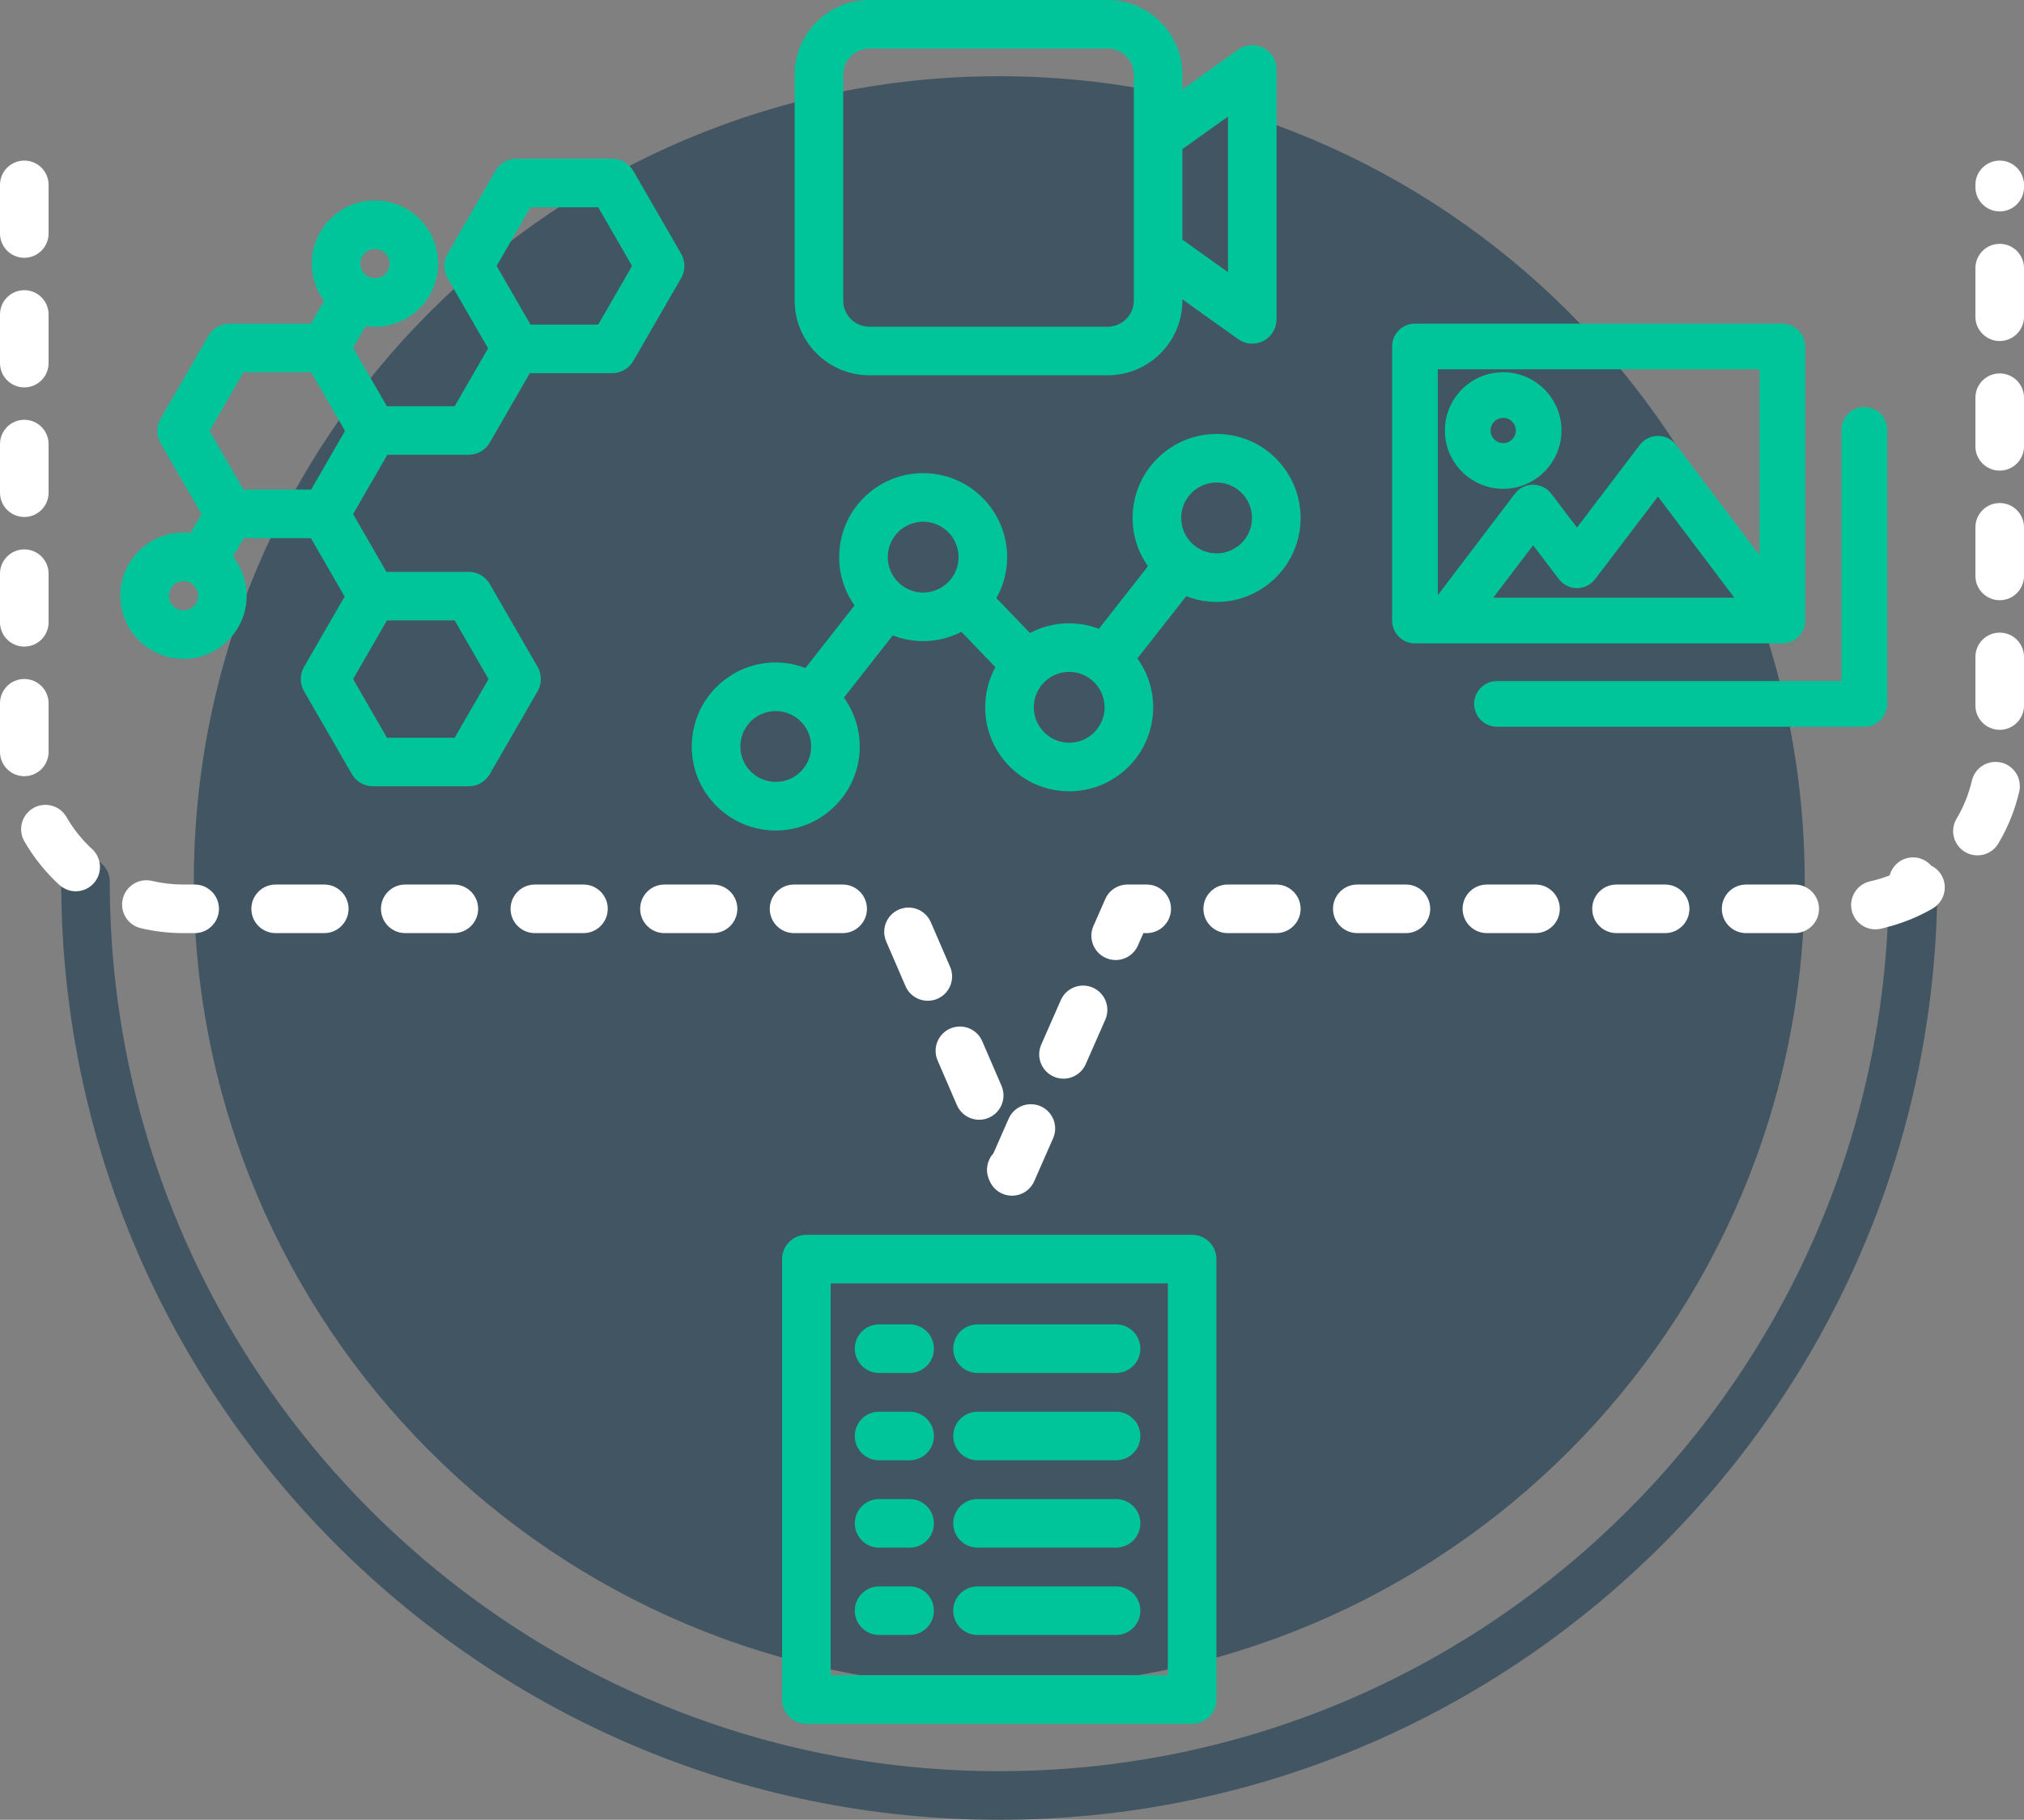
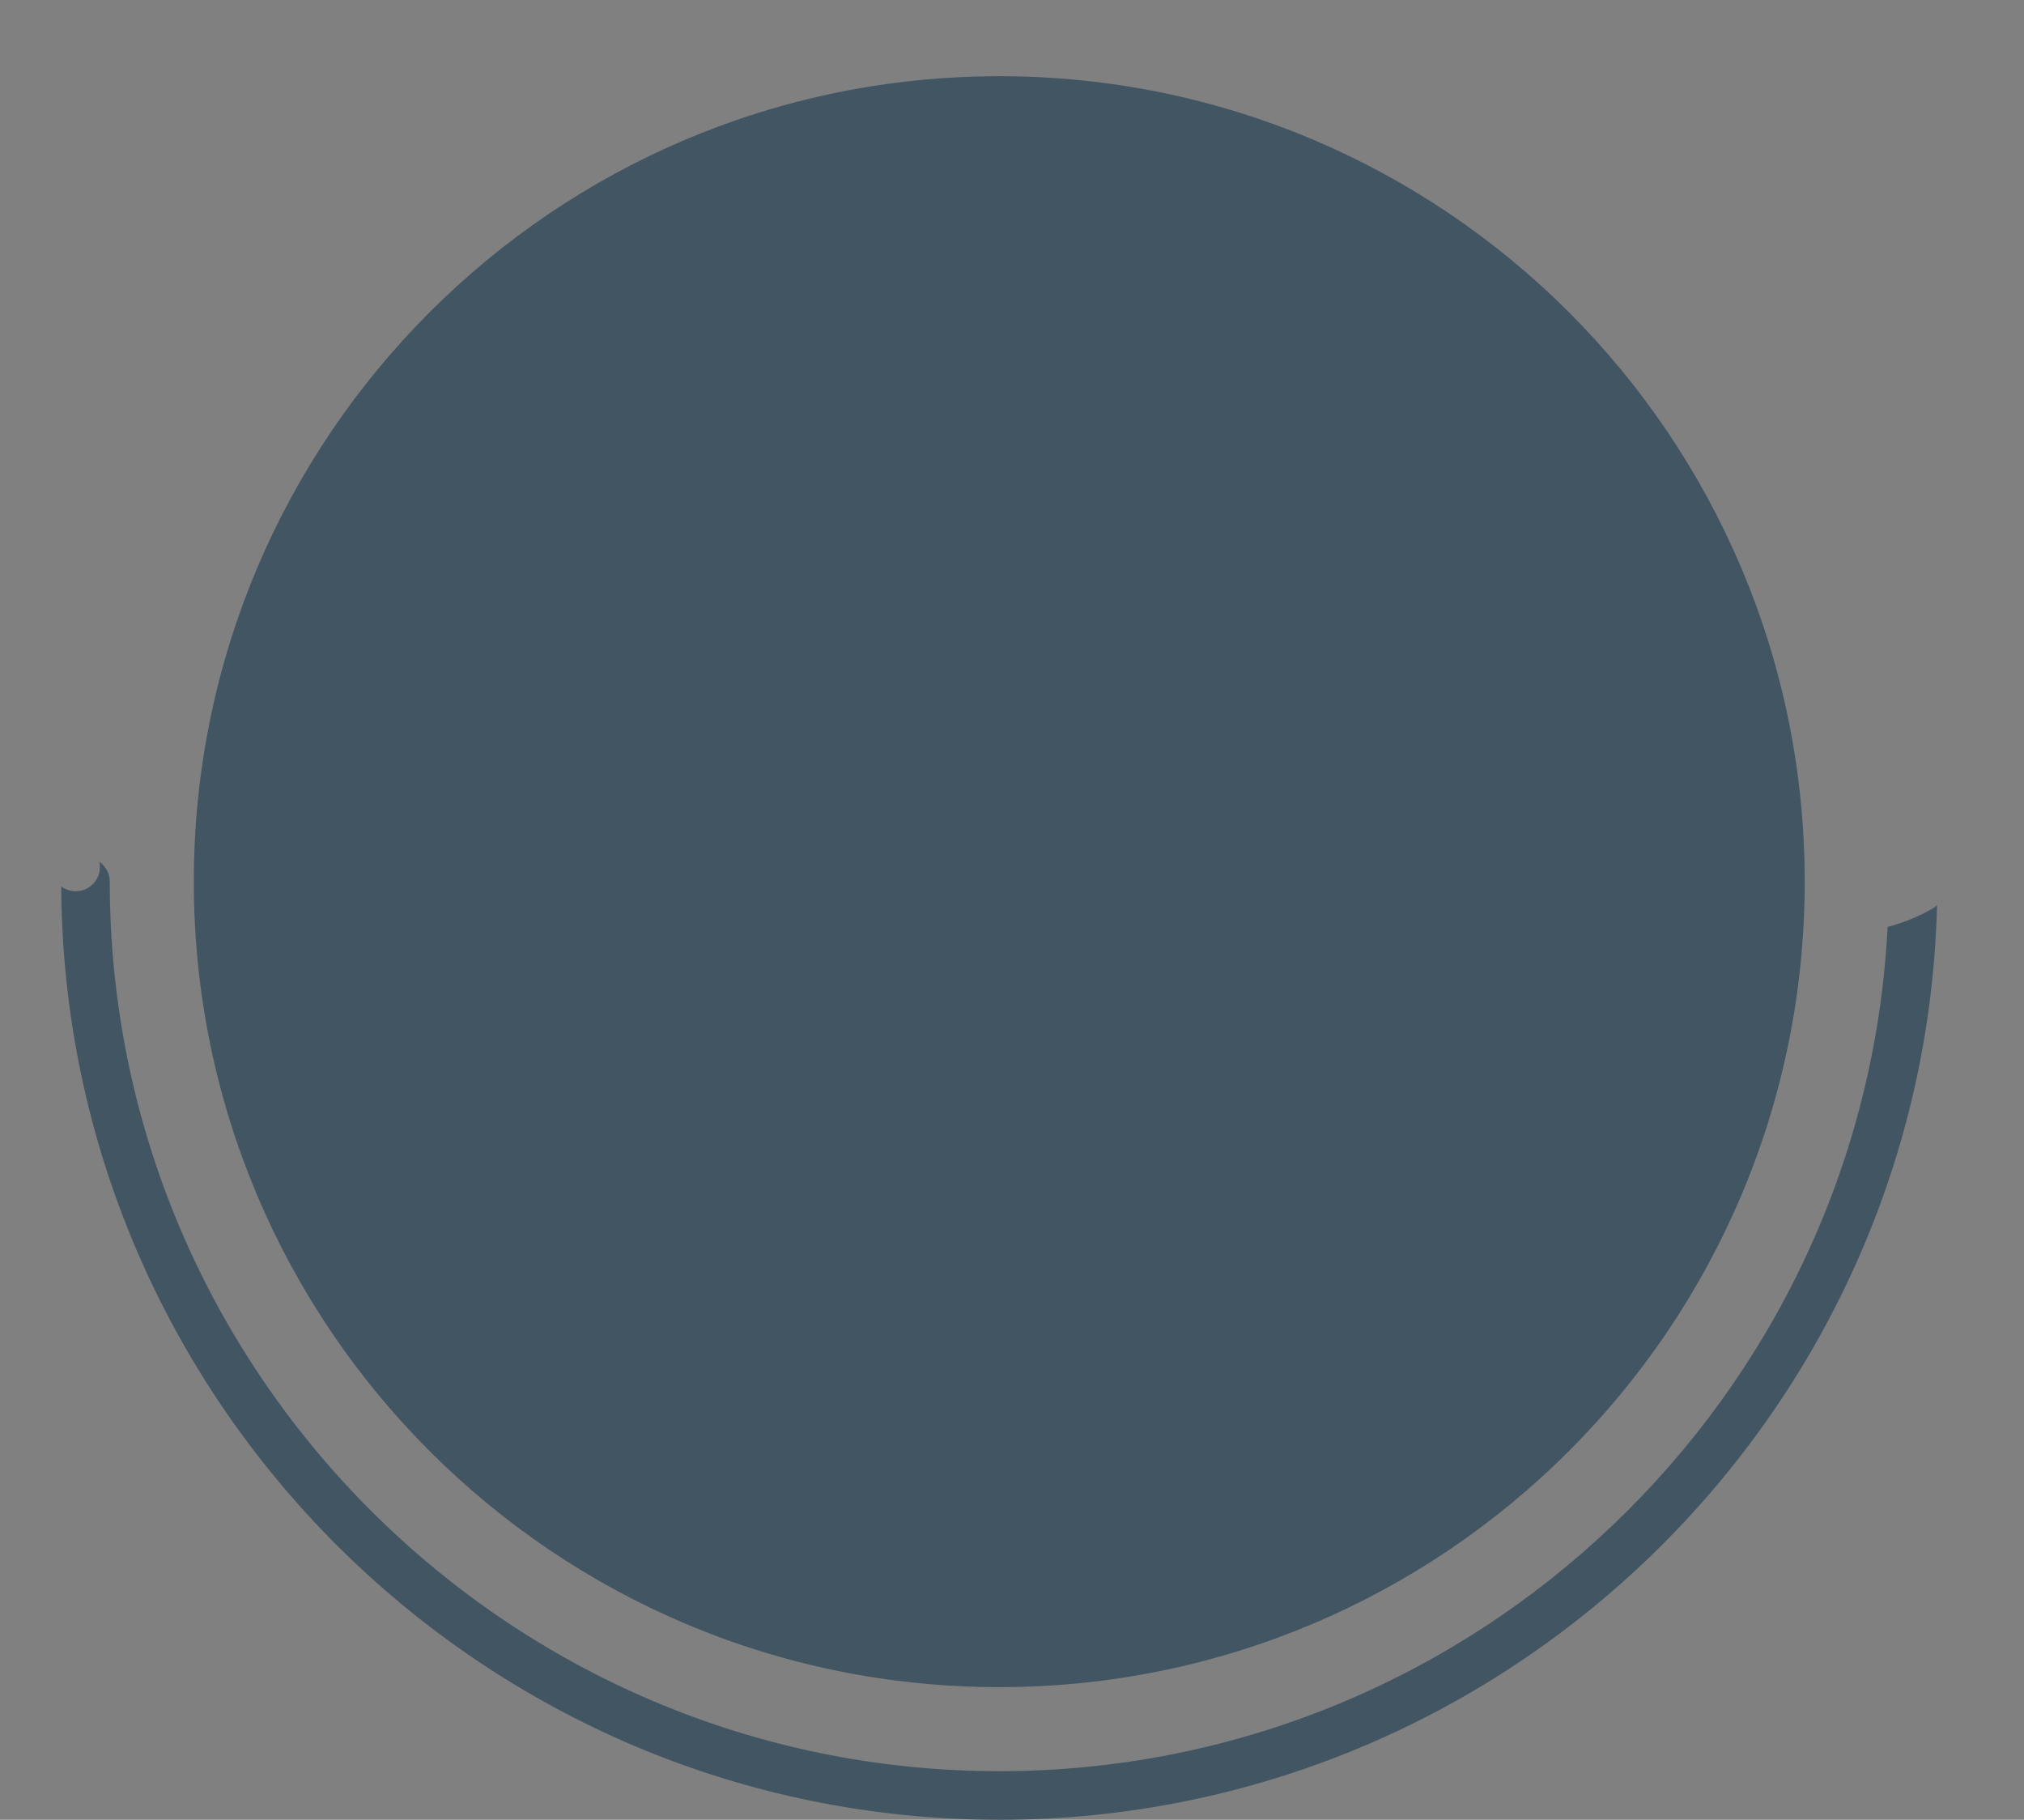
<svg xmlns="http://www.w3.org/2000/svg" width="442.721px" height="398.046px" viewBox="0 0 442.721 398.046" version="1.1">
  <rect x="0" y="0" width="442.721" height="398.046" fill="#808080" stroke="none" />
  <title>Illustration/Carousel Open Access_Rev</title>
  <g id="Resources-for-Researchers" stroke="none" stroke-width="1" fill="none" fill-rule="evenodd">
    <g id="1.1.2-F1000-Desktop-1440-–-RoR-–-Open-Research-–-Open-Data" transform="translate(-733, -1067)">
      <g id="4-WHAT-IS-Copy" transform="translate(166, 1009)">
        <g id="Illustration/Carousel-Open-Access_Rev" transform="translate(567, 58)">
          <path d="M422.752,198.708 C419.656,200.506 416.339,201.846 412.889,202.755 C407.715,305.455 322.536,387.417 218.574,387.417 C111.291,387.417 24.011,300.135 24.011,192.852 C24.011,191.05 23.109,189.463 21.738,188.503 C22.09,190.134 21.681,191.904 20.468,193.227 C19.418,194.367 17.986,194.944 16.551,194.944 C15.44,194.944 14.335,194.577 13.395,193.876 C13.95,306.55 105.772,398.046 218.574,398.046 C330,398.046 420.964,308.77 423.702,197.991 C423.417,198.258 423.105,198.504 422.752,198.708 M218.574,369.033 C315.877,369.033 394.755,290.154 394.755,192.85 C394.755,95.548 315.877,16.669 218.574,16.669 C121.272,16.669 42.393,95.548 42.393,192.85 C42.393,290.154 121.272,369.033 218.574,369.033" id="Fill-1" fill="#425563" />
-           <path d="M413.404,191.259 C414.082,189.105 416.075,187.536 418.454,187.536 C420.033,187.536 421.436,188.24 422.409,189.333 C423.327,189.778 424.128,190.492 424.679,191.442 C425.949,193.627 425.477,196.338 423.702,197.991 C423.416,198.258 423.105,198.502 422.753,198.708 C419.655,200.505 416.339,201.846 412.889,202.755 C412.385,202.887 411.885,203.038 411.375,203.152 C410.988,203.238 410.6,203.28 410.219,203.28 C407.781,203.28 405.585,201.594 405.035,199.114 C404.399,196.249 406.206,193.41 409.073,192.775 C410.529,192.451 411.956,192.018 413.34,191.476 Z M325.241,193.475 C322.305,193.475 319.926,195.854 319.926,198.79 C319.926,201.725 322.305,204.104 325.241,204.104 L335.871,204.104 C338.807,204.104 341.186,201.725 341.186,198.79 C341.186,195.854 338.807,193.475 335.871,193.475 L325.241,193.475 Z M353.59,193.475 C350.654,193.475 348.275,195.854 348.275,198.79 C348.275,201.725 350.654,204.104 353.59,204.104 L364.22,204.104 C367.156,204.104 369.535,201.725 369.535,198.79 C369.535,195.854 367.156,193.475 364.22,193.475 L353.59,193.475 Z M296.893,204.104 L307.524,204.104 C310.459,204.104 312.838,201.725 312.838,198.79 C312.838,195.854 310.459,193.475 307.524,193.475 L296.893,193.475 C293.958,193.475 291.579,195.854 291.579,198.79 C291.579,201.725 293.958,204.104 296.893,204.104 M381.938,193.475 C379.002,193.475 376.623,195.854 376.623,198.79 C376.623,201.725 379.002,204.104 381.938,204.104 L392.568,204.104 C395.503,204.104 397.882,201.725 397.882,198.79 C397.882,195.854 395.503,193.475 392.568,193.475 L381.938,193.475 Z M227.63,241.977 C230.316,243.159 231.536,246.294 230.353,248.982 L226.226,258.363 C225.378,260.293 223.469,261.538 221.361,261.538 L221.341,261.538 C219.225,261.531 217.317,260.269 216.48,258.327 L216.33,257.977 C215.475,255.996 215.921,253.782 217.287,252.286 L220.625,244.701 C221.806,242.013 224.946,240.796 227.63,241.977 Z M214.847,227.742 L219.064,237.501 C220.228,240.197 218.986,243.324 216.292,244.488 C215.605,244.784 214.889,244.925 214.187,244.925 C212.129,244.925 210.172,243.725 209.305,241.716 L205.088,231.959 C203.924,229.263 205.165,226.136 207.86,224.97 C210.557,223.811 213.685,225.047 214.847,227.742 Z M239.045,216.03 C241.733,217.212 242.951,220.347 241.769,223.035 L237.488,232.764 C236.612,234.755 234.664,235.94 232.621,235.94 C231.905,235.94 231.179,235.794 230.483,235.488 C227.795,234.306 226.576,231.169 227.759,228.483 L232.04,218.754 C233.224,216.067 236.362,214.85 239.045,216.03 Z M203.604,201.719 L207.821,211.478 C208.985,214.174 207.743,217.301 205.049,218.465 C204.362,218.761 203.646,218.902 202.944,218.902 C200.886,218.902 198.929,217.702 198.062,215.693 L193.845,205.936 C192.681,203.24 193.923,200.113 196.617,198.947 C199.313,197.785 202.44,199.025 203.604,201.719 Z M250.828,193.475 C253.763,193.475 256.142,195.854 256.142,198.79 C256.142,201.725 253.763,204.104 250.828,204.104 L250.097,204.104 L248.903,206.816 C248.027,208.807 246.079,209.992 244.036,209.992 C243.32,209.992 242.594,209.846 241.898,209.54 C239.212,208.358 237.992,205.222 239.174,202.535 L241.763,196.649 C242.612,194.72 244.52,193.475 246.628,193.475 Z M5.314,56.386 C8.25,56.386 10.629,54.007 10.629,51.072 L10.629,40.441 C10.629,37.506 8.25,35.127 5.314,35.127 C2.379,35.127 1.36424205e-12,37.506 1.36424205e-12,40.441 L1.36424205e-12,51.072 C1.36424205e-12,54.007 2.379,56.386 5.314,56.386 M184.318,204.104 C187.254,204.104 189.633,201.725 189.633,198.79 C189.633,195.854 187.254,193.475 184.318,193.475 L173.688,193.475 C170.752,193.475 168.373,195.854 168.373,198.79 C168.373,201.725 170.752,204.104 173.688,204.104 L184.318,204.104 Z M60.296,193.475 C57.36,193.475 54.981,195.854 54.981,198.79 C54.981,201.725 57.36,204.104 60.296,204.104 L70.926,204.104 C73.862,204.104 76.241,201.725 76.241,198.79 C76.241,195.854 73.862,193.475 70.926,193.475 L60.296,193.475 Z M40.068,193.475 C37.761,193.474 35.466,193.207 33.247,192.682 C30.39,192.013 27.526,193.772 26.85,196.63 C26.175,199.486 27.942,202.349 30.798,203.026 C33.817,203.74 36.933,204.103 40.065,204.104 L42.579,204.104 C45.514,204.104 47.893,201.725 47.893,198.79 C47.893,195.854 45.514,193.475 42.579,193.475 L40.068,193.475 Z M116.993,193.475 C114.057,193.475 111.678,195.854 111.678,198.79 C111.678,201.725 114.057,204.104 116.993,204.104 L127.623,204.104 C130.559,204.104 132.938,201.725 132.938,198.79 C132.938,195.854 130.559,193.475 127.623,193.475 L116.993,193.475 Z M88.644,193.475 C85.708,193.475 83.329,195.854 83.329,198.79 C83.329,201.725 85.708,204.104 88.644,204.104 L99.276,204.104 C102.211,204.104 104.59,201.725 104.59,198.79 C104.59,195.854 102.211,193.475 99.276,193.475 L88.644,193.475 Z M279.176,204.104 C282.111,204.104 284.49,201.725 284.49,198.79 C284.49,195.854 282.111,193.475 279.176,193.475 L268.545,193.475 C265.61,193.475 263.231,195.854 263.231,198.79 C263.231,201.725 265.61,204.104 268.545,204.104 L279.176,204.104 Z M437.407,138.378 C434.471,138.378 432.092,140.757 432.092,143.692 L432.092,154.323 C432.092,157.258 434.471,159.637 437.407,159.637 C440.342,159.637 442.721,157.258 442.721,154.323 L442.721,143.692 C442.721,140.757 440.342,138.378 437.407,138.378 M437.407,81.681 C434.471,81.681 432.092,84.06 432.092,86.996 L432.092,97.626 C432.092,100.562 434.471,102.941 437.407,102.941 C440.342,102.941 442.721,100.562 442.721,97.626 L442.721,86.996 C442.721,84.06 440.342,81.681 437.407,81.681 M437.407,110.03 C434.471,110.03 432.092,112.409 432.092,115.345 L432.092,125.975 C432.092,128.911 434.471,131.29 437.407,131.29 C440.342,131.29 442.721,128.911 442.721,125.975 L442.721,115.345 C442.721,112.409 440.342,110.03 437.407,110.03 M5.314,84.734 C8.25,84.734 10.629,82.355 10.629,79.419 L10.629,68.789 C10.629,65.853 8.25,63.474 5.314,63.474 C2.379,63.474 1.36424205e-12,65.853 1.36424205e-12,68.789 L1.36424205e-12,79.419 C1.36424205e-12,82.355 2.379,84.734 5.314,84.734 M437.407,53.334 C434.471,53.334 432.092,55.713 432.092,58.648 L432.092,69.279 C432.092,72.214 434.471,74.593 437.407,74.593 C440.342,74.593 442.721,72.214 442.721,69.279 L442.721,58.648 C442.721,55.713 440.342,53.334 437.407,53.334 M437.407,35.127 C434.471,35.127 432.092,37.506 432.092,40.441 L432.092,40.931 C432.092,43.866 434.471,46.245 437.407,46.245 C440.342,46.245 442.721,43.866 442.721,40.931 L442.721,40.441 C442.721,37.506 440.342,35.127 437.407,35.127 M5.314,113.082 C8.25,113.082 10.629,110.703 10.629,107.767 L10.629,97.137 C10.629,94.201 8.25,91.822 5.314,91.822 C2.379,91.822 1.36424205e-12,94.201 1.36424205e-12,97.137 L1.36424205e-12,107.767 C1.36424205e-12,110.703 2.379,113.082 5.314,113.082 M5.314,141.431 C8.25,141.431 10.629,139.052 10.629,136.116 L10.629,125.486 C10.629,122.55 8.25,120.171 5.314,120.171 C2.379,120.171 1.36424205e-12,122.55 1.36424205e-12,125.486 L1.36424205e-12,136.116 C1.36424205e-12,139.052 2.379,141.431 5.314,141.431 M5.373,169.778 C8.309,169.747 10.662,167.344 10.632,164.408 L10.629,153.833 C10.629,150.898 8.25,148.519 5.314,148.519 C2.379,148.519 0,150.898 0,153.833 L0.003,164.519 C0.033,167.435 2.406,169.778 5.316,169.778 L5.373,169.778 Z M437.707,166.792 C434.848,166.123 431.991,167.9 431.323,170.759 C430.639,173.686 429.513,176.48 427.972,179.068 C426.471,181.589 427.299,184.85 429.82,186.353 C430.674,186.86 431.61,187.102 432.535,187.102 C434.346,187.102 436.113,186.175 437.107,184.505 C439.206,180.979 440.742,177.167 441.675,173.176 C442.342,170.318 440.565,167.458 437.707,166.792 M145.34,193.475 C142.405,193.475 140.026,195.854 140.026,198.79 C140.026,201.725 142.405,204.104 145.34,204.104 L155.971,204.104 C158.906,204.104 161.285,201.725 161.285,198.79 C161.285,195.854 158.906,193.475 155.971,193.475 L145.34,193.475 Z M20.467,193.226 C21.682,191.905 22.091,190.133 21.737,188.503 C21.514,187.468 20.989,186.487 20.149,185.716 C17.929,183.677 16.042,181.321 14.54,178.712 C13.076,176.168 9.826,175.295 7.282,176.759 C4.739,178.225 3.865,181.474 5.329,184.018 C7.372,187.565 9.937,190.769 12.956,193.544 C13.094,193.67 13.247,193.766 13.394,193.876 C14.336,194.576 15.44,194.945 16.552,194.945 C17.987,194.945 19.418,194.368 20.467,193.226 M167.827,181.561 C168.457,181.625 169.08,181.656 169.699,181.656" id="Combined-Shape" fill="#FFFFFF" fill-rule="nonzero" />
-           <path d="M192.284,300.315 L198.97,300.315 C201.905,300.315 204.284,297.936 204.284,295 C204.284,292.065 201.905,289.686 198.97,289.686 L192.284,289.686 C189.349,289.686 186.97,292.065 186.97,295 C186.97,297.936 189.349,300.315 192.284,300.315 L192.284,300.315 Z M213.823,357.625 L244.126,357.625 C247.061,357.625 249.44,355.247 249.44,352.311 C249.44,349.375 247.061,346.997 244.126,346.997 L213.823,346.997 C210.887,346.997 208.508,349.375 208.508,352.311 C208.508,355.247 210.887,357.625 213.823,357.625 L213.823,357.625 Z M213.823,319.419 L244.126,319.419 C247.061,319.419 249.44,317.04 249.44,314.104 C249.44,311.169 247.061,308.79 244.126,308.79 L213.823,308.79 C210.887,308.79 208.508,311.169 208.508,314.104 C208.508,317.04 210.887,319.419 213.823,319.419 L213.823,319.419 Z M213.823,338.523 L244.126,338.523 C247.061,338.523 249.44,336.144 249.44,333.209 C249.44,330.273 247.061,327.894 244.126,327.894 L213.823,327.894 C210.887,327.894 208.508,330.273 208.508,333.209 C208.508,336.144 210.887,338.523 213.823,338.523 L213.823,338.523 Z M273.815,114.073 C273.385,118.323 269.585,121.434 265.33,120.995 C261.082,120.562 257.978,116.755 258.41,112.507 C258.815,108.525 262.187,105.546 266.107,105.546 C266.368,105.546 266.63,105.559 266.896,105.588 C271.144,106.02 274.249,109.826 273.815,114.073 L273.815,114.073 Z M241.573,155.492 C241.141,159.739 237.356,162.865 233.087,162.412 C228.839,161.981 225.736,158.173 226.168,153.925 C226.571,149.943 229.943,146.965 233.864,146.965 C234.125,146.965 234.388,146.977 234.653,147.006 C238.901,147.438 242.005,151.244 241.573,155.492 L241.573,155.492 Z M209.632,122.647 C209.201,126.895 205.4,130.002 201.145,129.567 C196.897,129.135 193.793,125.329 194.225,121.082 C194.629,117.096 198.002,114.118 201.923,114.118 C202.184,114.118 202.447,114.132 202.712,114.159 C206.96,114.593 210.065,118.4 209.632,122.647 L209.632,122.647 Z M177.389,164.065 C176.957,168.314 173.165,171.423 168.902,170.985 C164.654,170.553 161.551,166.748 161.983,162.5 C162.386,158.516 165.758,155.536 169.681,155.536 C169.94,155.536 170.204,155.55 170.47,155.578 C174.718,156.011 177.821,159.817 177.389,164.065 L177.389,164.065 Z M267.971,95.011 C257.893,93.996 248.86,101.353 247.834,111.432 C247.382,115.878 248.548,120.236 251.099,123.852 L240.368,137.536 C238.891,136.98 237.34,136.593 235.729,136.429 C232.072,136.058 228.467,136.77 225.289,138.458 L217.948,130.827 C219.143,128.697 219.946,126.303 220.208,123.722 C221.233,113.643 213.868,104.609 203.788,103.584 C198.916,103.089 194.122,104.522 190.316,107.624 C186.514,110.725 184.145,115.122 183.649,120.006 C183.197,124.452 184.363,128.808 186.914,132.424 L176.179,146.115 C174.718,145.561 173.171,145.167 171.545,145.002 C166.664,144.507 161.878,145.941 158.074,149.042 C154.271,152.145 151.903,156.54 151.406,161.424 C150.91,166.306 152.345,171.091 155.446,174.894 C158.548,178.696 162.944,181.065 167.827,181.561 L169.699,181.657 C179.003,181.657 187.004,174.591 187.966,165.141 C188.437,160.511 187.121,156.113 184.601,152.6 L195.28,138.982 C196.801,139.571 198.404,139.974 200.069,140.143 C200.699,140.207 201.322,140.238 201.941,140.238 C204.925,140.238 207.77,139.505 210.296,138.206 L217.724,145.928 C216.574,148.042 215.842,150.384 215.591,152.85 C214.567,162.93 221.933,171.964 232.012,172.989 C232.645,173.054 233.276,173.085 233.905,173.085 C238.12,173.085 242.173,171.648 245.482,168.948 C249.284,165.846 251.653,161.45 252.149,156.567 C252.607,152.067 251.405,147.661 248.789,144.021 L259.465,130.41 C260.986,130.998 262.589,131.401 264.254,131.571 C264.887,131.636 265.519,131.666 266.147,131.666 C270.362,131.666 274.415,130.228 277.724,127.53 C281.527,124.428 283.895,120.031 284.392,115.149 C284.888,110.266 283.453,105.481 280.352,101.679 C277.252,97.876 272.854,95.508 267.971,95.011 L267.971,95.011 Z M213.823,300.315 L244.126,300.315 C247.061,300.315 249.44,297.936 249.44,295 C249.44,292.065 247.061,289.686 244.126,289.686 L213.823,289.686 C210.887,289.686 208.508,292.065 208.508,295 C208.508,297.936 210.887,300.315 213.823,300.315 L213.823,300.315 Z M192.284,338.523 L198.97,338.523 C201.905,338.523 204.284,336.144 204.284,333.209 C204.284,330.273 201.905,327.894 198.97,327.894 L192.284,327.894 C189.349,327.894 186.97,330.273 186.97,333.209 C186.97,336.144 189.349,338.523 192.284,338.523 L192.284,338.523 Z M192.284,357.625 L198.97,357.625 C201.905,357.625 204.284,355.247 204.284,352.311 C204.284,349.375 201.905,346.997 198.97,346.997 L192.284,346.997 C189.349,346.997 186.97,349.375 186.97,352.311 C186.97,355.247 189.349,357.625 192.284,357.625 L192.284,357.625 Z M192.284,319.419 L198.97,319.419 C201.905,319.419 204.284,317.04 204.284,314.104 C204.284,311.169 201.905,308.79 198.97,308.79 L192.284,308.79 C189.349,308.79 186.97,311.169 186.97,314.104 C186.97,317.04 189.349,319.419 192.284,319.419 L192.284,319.419 Z M181.699,366.416 L255.448,366.416 L255.448,280.721 L181.699,280.721 L181.699,366.416 Z M260.762,270.093 L176.384,270.093 C173.449,270.093 171.07,272.472 171.07,275.408 L171.07,371.73 C171.07,374.666 173.449,377.045 176.384,377.045 L260.762,377.045 C263.698,377.045 266.077,374.666 266.077,371.73 L266.077,275.408 C266.077,272.472 263.698,270.093 260.762,270.093 L260.762,270.093 Z M384.859,121.437 L366.65,97.323 C365.707,96.075 364.235,95.34 362.671,95.337 L362.663,95.337 C361.102,95.337 359.629,96.067 358.685,97.309 L344.947,115.389 L339.323,107.987 C338.378,106.743 336.907,106.013 335.345,106.013 C333.784,106.013 332.312,106.743 331.367,107.985 L314.504,130.174 L314.504,80.776 L384.859,80.776 L384.859,121.437 Z M326.629,130.737 L335.345,119.266 L340.969,126.668 C341.914,127.911 343.385,128.643 344.947,128.643 C346.508,128.643 347.981,127.911 348.926,126.669 L362.65,108.606 L379.361,130.737 L326.629,130.737 Z M394.852,135.733 L394.852,75.78 C394.852,73.02 392.615,70.784 389.855,70.784 L309.508,70.784 C306.749,70.784 304.511,73.02 304.511,75.78 L304.511,135.733 C304.511,138.494 306.749,140.73 309.508,140.73 L389.855,140.73 C392.615,140.73 394.852,138.494 394.852,135.733 L394.852,135.733 Z M184.442,16.343 C184.442,13.193 187.006,10.629 190.156,10.629 L242.294,10.629 C245.443,10.629 248.006,13.193 248.006,16.343 L248.006,65.746 C248.006,68.897 245.443,71.46 242.294,71.46 L190.156,71.46 C187.006,71.46 184.442,68.897 184.442,65.746 L184.442,16.343 Z M258.635,32.613 L268.597,25.506 L268.597,59.529 L258.635,52.42 L258.635,32.613 Z M190.156,82.089 L242.294,82.089 C251.306,82.089 258.635,74.758 258.635,65.746 L258.635,65.48 L270.824,74.177 C271.742,74.832 272.824,75.163 273.911,75.163 C274.744,75.163 275.578,74.97 276.344,74.576 C278.114,73.663 279.226,71.841 279.226,69.849 L279.226,15.184 C279.226,13.194 278.114,11.37 276.344,10.46 C274.577,9.55 272.444,9.7 270.824,10.857 L258.635,19.554 L258.635,16.343 C258.635,7.33 251.306,0 242.294,0 L190.156,0 C181.144,0 173.815,7.33 173.815,16.343 L173.815,65.746 C173.815,74.758 181.144,82.089 190.156,82.089 L190.156,82.089 Z M130.849,70.996 L116.038,70.996 L108.632,58.169 L116.038,45.342 L130.849,45.342 L138.254,58.169 L130.849,70.996 Z M84.644,135.708 L99.455,135.708 L106.861,148.535 L99.455,161.363 L84.644,161.363 L77.24,148.535 L84.644,135.708 Z M68.063,107.085 L53.252,107.085 L45.847,94.257 L53.252,81.429 L68.063,81.429 L75.467,94.257 L68.063,107.085 Z M40.133,133.489 C38.374,133.489 36.94,132.057 36.94,130.296 C36.94,128.535 38.374,127.101 40.133,127.101 C41.894,127.101 43.328,128.535 43.328,130.296 C43.328,132.057 41.894,133.489 40.133,133.489 L40.133,133.489 Z M82.016,54.468 C83.777,54.468 85.211,55.901 85.211,57.66 C85.211,59.421 83.777,60.855 82.016,60.855 C80.255,60.855 78.823,59.421 78.823,57.66 C78.823,55.901 80.255,54.468 82.016,54.468 L82.016,54.468 Z M138.52,37.37 C137.57,35.724 135.815,34.713 133.918,34.713 L112.969,34.713 C111.07,34.713 109.315,35.724 108.367,37.37 L97.892,55.512 C96.943,57.156 96.943,59.182 97.892,60.827 L106.762,76.189 L99.455,88.847 L84.617,88.847 L77.24,76.067 L79.982,71.317 C80.648,71.416 81.323,71.484 82.016,71.484 C89.639,71.484 95.84,65.284 95.84,57.66 C95.84,50.038 89.639,43.839 82.016,43.839 C74.395,43.839 68.194,50.038 68.194,57.66 C68.194,60.714 69.202,63.529 70.883,65.819 L68.006,70.8 L50.183,70.8 C48.284,70.8 46.529,71.812 45.58,73.458 L35.107,91.599 C34.157,93.243 34.157,95.271 35.107,96.913 L44.075,112.449 L41.696,116.568 C41.183,116.51 40.663,116.472 40.133,116.472 C32.512,116.472 26.312,122.673 26.312,130.296 C26.312,137.917 32.512,144.119 40.133,144.119 C47.756,144.119 53.957,137.917 53.957,130.296 C53.957,127.07 52.838,124.104 50.978,121.751 L53.308,117.714 L68.006,117.714 L75.382,130.491 L66.5,145.878 C65.551,147.522 65.551,149.548 66.5,151.192 L76.973,169.335 C77.923,170.979 79.678,171.992 81.575,171.992 L102.524,171.992 C104.423,171.992 106.178,170.979 107.128,169.335 L117.601,151.192 C118.55,149.548 118.55,147.522 117.601,145.878 L107.128,127.736 C106.178,126.091 104.423,125.079 102.524,125.079 L84.532,125.079 L77.239,112.449 L84.73,99.474 L102.524,99.474 C104.423,99.474 106.178,98.463 107.128,96.817 L115.897,81.626 L133.918,81.626 C135.815,81.626 137.57,80.613 138.52,78.969 L148.996,60.827 C149.944,59.182 149.944,57.156 148.996,55.512 L138.52,37.37 Z M407.795,89.017 C405.035,89.017 402.799,91.254 402.799,94.014 L402.799,148.971 L327.448,148.971 C324.689,148.971 322.451,151.209 322.451,153.969 C322.451,156.727 324.689,158.965 327.448,158.965 L407.795,158.965 C410.555,158.965 412.792,156.727 412.792,153.969 L412.792,94.014 C412.792,91.254 410.555,89.017 407.795,89.017 L407.795,89.017 Z M328.799,91.409 C330.32,91.409 331.559,92.646 331.559,94.167 C331.559,95.689 330.32,96.927 328.799,96.927 C327.278,96.927 326.041,95.689 326.041,94.167 C326.041,92.646 327.278,91.409 328.799,91.409 L328.799,91.409 Z M328.799,106.92 C335.83,106.92 341.552,101.199 341.552,94.167 C341.552,87.136 335.83,81.414 328.799,81.414 C321.767,81.414 316.048,87.136 316.048,94.167 C316.048,101.199 321.767,106.92 328.799,106.92 L328.799,106.92 Z" id="Fill-72" fill="#00C49A" />
        </g>
      </g>
    </g>
  </g>
</svg>